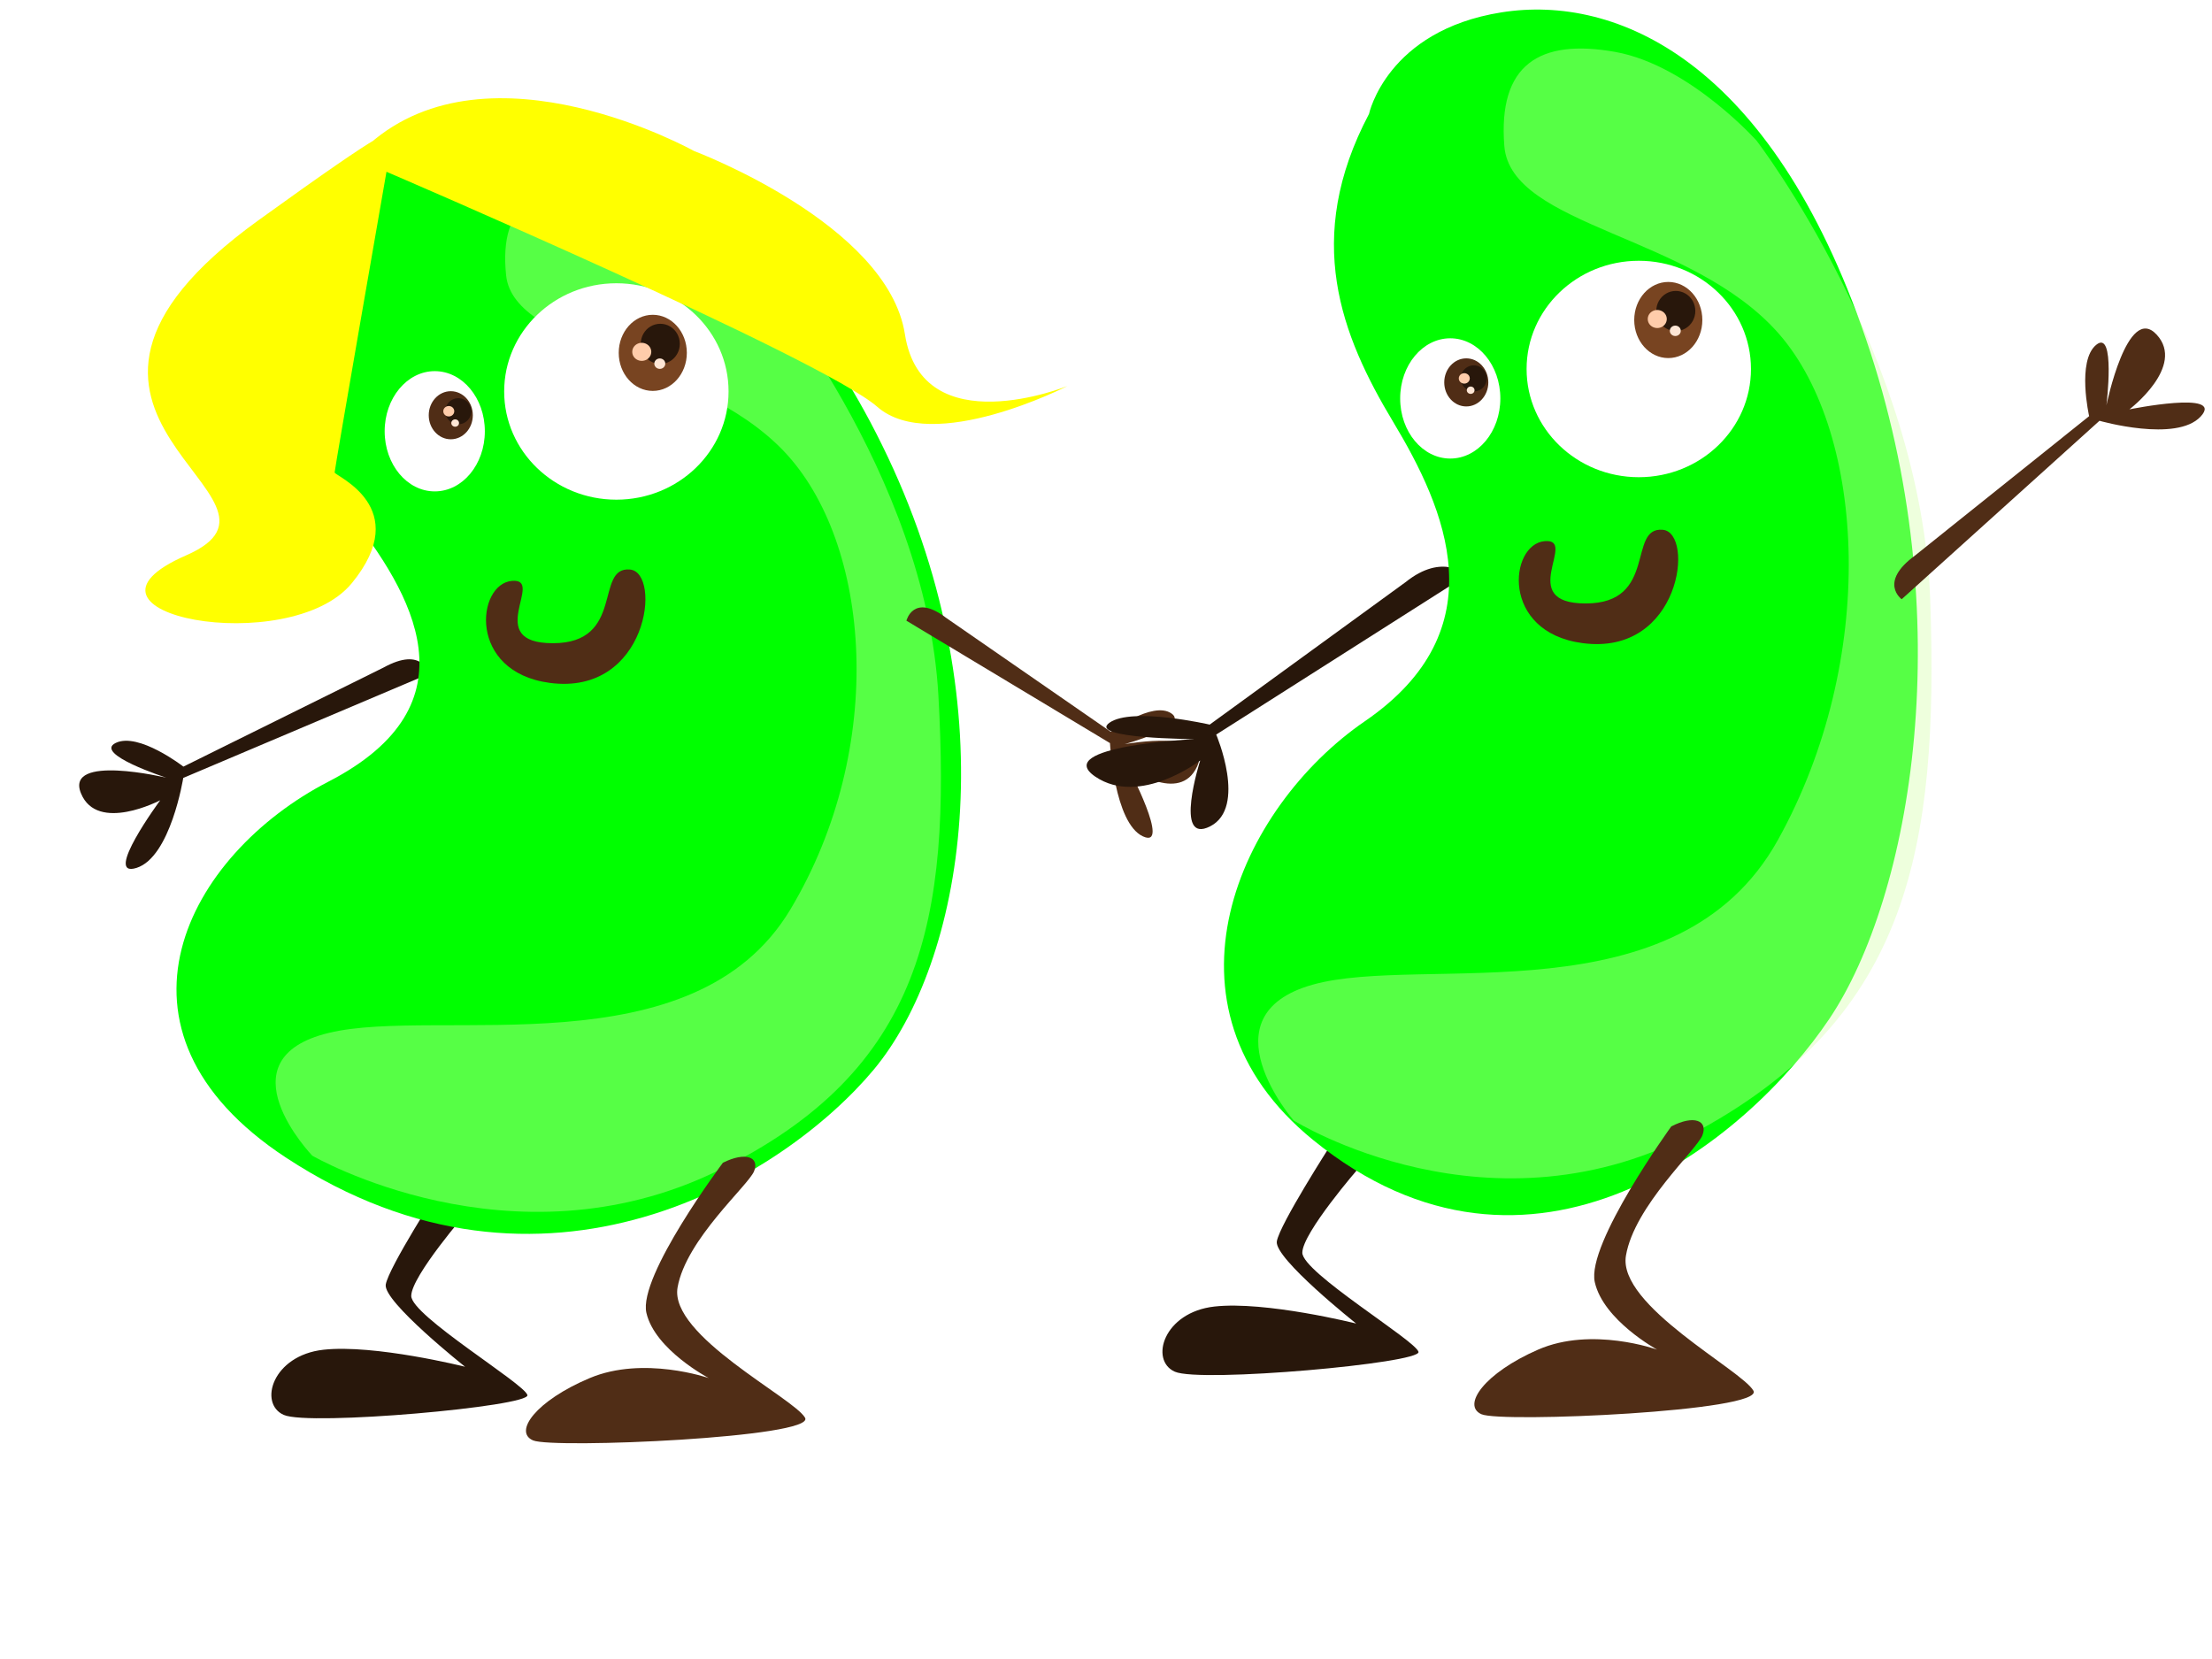
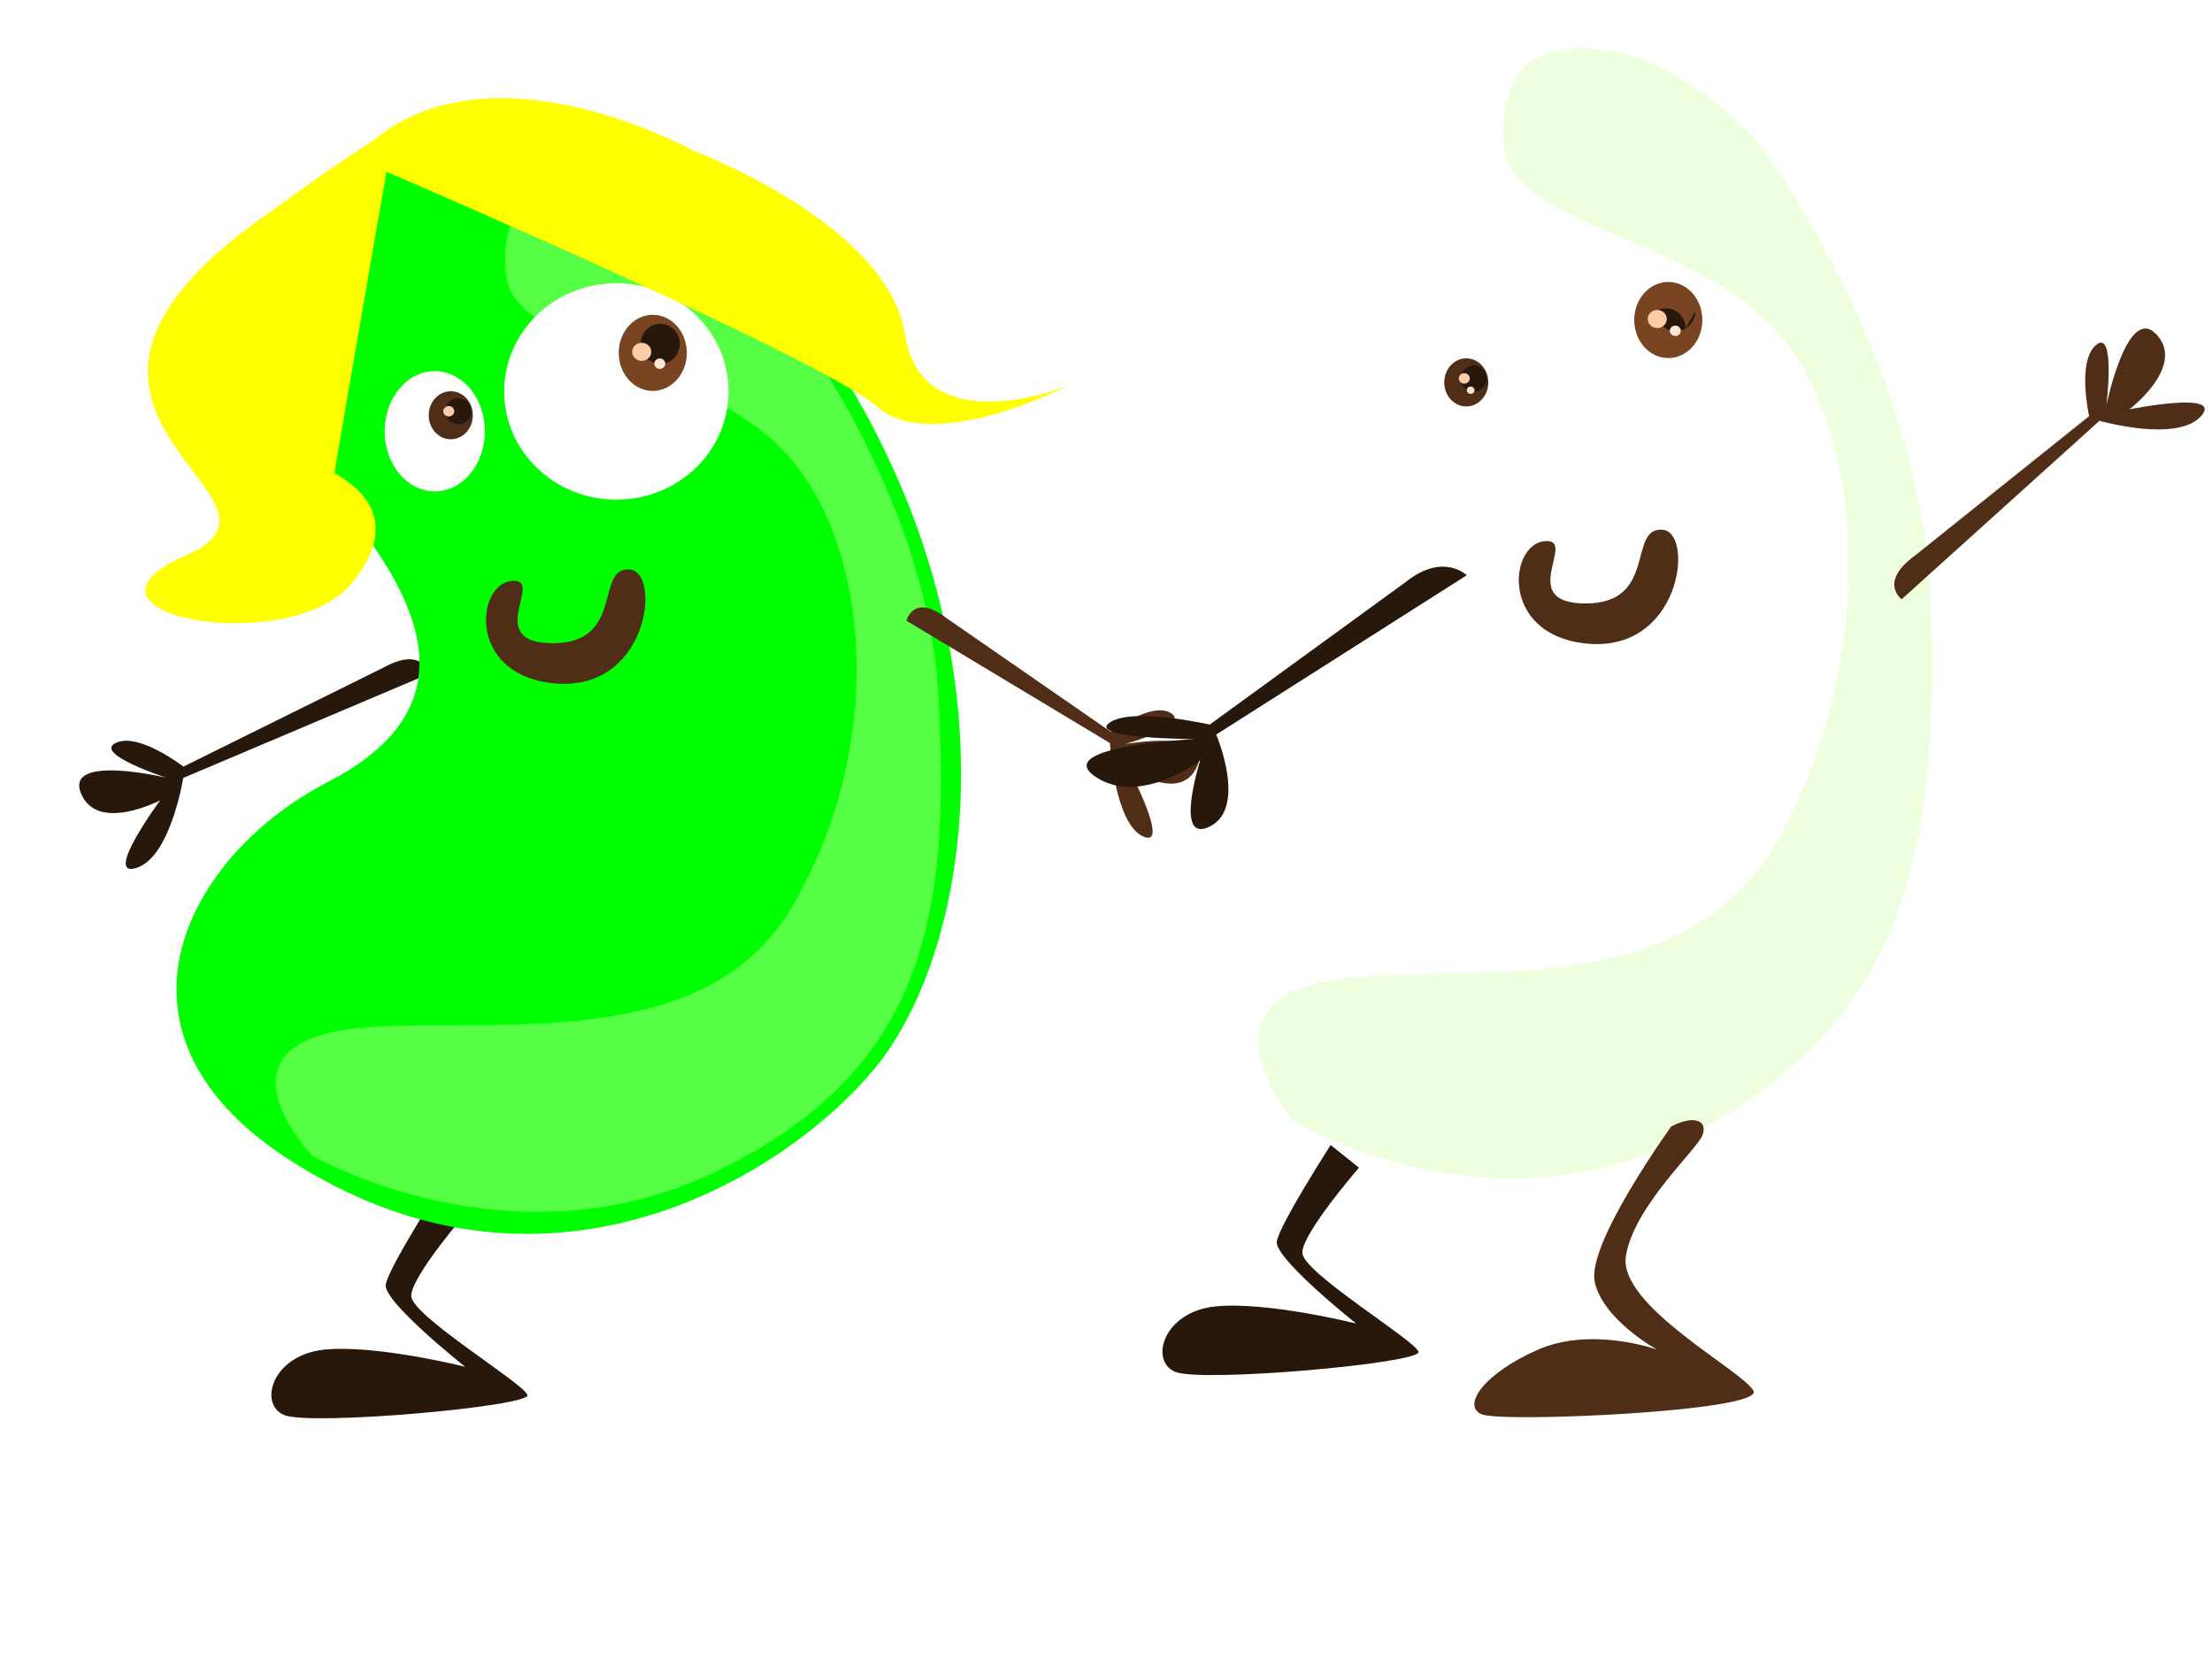
<svg xmlns="http://www.w3.org/2000/svg" width="640" height="480">
  <title>couple</title>
  <defs>
    <filter id="filter3663">
      <feGaussianBlur stdDeviation="4.675" id="feGaussianBlur3665" />
    </filter>
  </defs>
  <g>
    <title>Layer 1</title>
    <g id="svg_36">
      <path d="m111,240.403l-53.874,-35.514c0,0 2.134,-16.255 -3.941,-20.36c-6.075,-4.105 -1.329,17.684 -1.329,17.684c0,0 -8.769,-28.931 -16.354,-19.013c-7.586,9.918 9.836,20.803 9.836,20.803c0,0 -28.045,-3.02 -20.36,3.941c7.685,6.962 29.292,-1.446 29.292,-1.446l61.739,46.137c0,0 6.338,-5.451 -5.008,-12.232z" stroke-width="1px" fill-rule="evenodd" fill="#28170b" transform="rotate(-59.727, 69.826, 216.883)" id="path3773" />
      <path d="m135.381,350.355c0,0 -16.395,18.854 -16.395,24.592c0,5.738 32.79,25.412 33.61,28.691c0.82,3.279 -63.12,9.017 -70.498,5.738c-7.378,-3.279 -3.279,-17.215 11.476,-18.854c14.755,-1.64 40.987,4.918 40.987,4.918c0,0 -23.773,-18.854 -22.953,-23.773c0.82,-4.918 15.575,-27.871 15.575,-27.871l8.197,6.558z" stroke-width="1px" fill-rule="evenodd" fill="#28170b" id="path3769" />
      <path d="m68.224,82.787c0,0 1.364,-22.077 38.198,-31.539c36.834,-9.462 91.404,1.051 137.788,68.334c46.384,67.283 45.019,140.873 24.556,175.565c-20.464,34.693 -82.168,88.87 -163.708,52.565c-61.39,-27.334 -42.291,-82.001 -5.457,-109.334c39.271,-29.142 15.007,-57.821 -6.821,-77.796c-21.828,-19.974 -39.563,-43.103 -24.556,-77.795z" stroke-width="1px" fill-rule="evenodd" fill="#00ff00" transform="rotate(9.283, 172.549, 204.004)" id="path2849" />
      <path d="m196.032,76.071c0,0 58.103,47.774 73.001,110.749c14.898,62.975 14.898,107.492 -38.735,146.58c-53.633,39.088 -116.206,16.287 -116.206,16.287c0,0 -31.286,-22.801 -1.49,-35.831c29.796,-13.029 105.777,-7.6 125.145,-58.632c19.368,-51.032 4.469,-108.578 -25.327,-130.293c-29.796,-21.716 -81.94,-15.201 -87.899,-35.831c-5.959,-20.63 4.469,-29.316 26.817,-29.316c22.347,0 46.184,17.372 44.694,16.287l0,0z" filter="url(#filter3663)" stroke-width="1px" fill-rule="evenodd" fill="#d4ffaa" opacity="0.635" transform="rotate(10.128, 188.639, 208.041)" id="path2851" />
      <path d="m140.279,124.779c0.003,9.607 -6.486,17.396 -14.491,17.396c-8.006,0 -14.494,-7.79 -14.491,-17.396c-0.003,-9.607 6.486,-17.396 14.491,-17.396c8.006,0 14.494,7.79 14.491,17.396z" stroke-miterlimit="4" stroke-width="3.103" fill="#ffffff" id="path3667" />
      <path d="m210.794,113.263c0.005,17.29 -14.529,31.309 -32.46,31.309c-17.93,0 -32.465,-14.019 -32.46,-31.309c-0.005,-17.29 14.53,-31.309 32.46,-31.309c17.931,0 32.465,14.019 32.46,31.309z" stroke-miterlimit="4" stroke-width="3.103" fill="#ffffff" id="path3669" />
      <path d="m198.724,102.091c0,6.083 -4.412,11.013 -9.854,11.013c-5.443,0 -9.854,-4.931 -9.854,-11.013c0,-6.083 4.411,-11.013 9.854,-11.013c5.442,0 9.854,4.931 9.854,11.013z" stroke-miterlimit="4" stroke-width="3.103" fill="#784421" id="path3671" />
      <path d="m136.801,120.142c0,3.842 -2.855,6.956 -6.376,6.956c-3.521,0 -6.376,-3.114 -6.376,-6.956c0,-3.842 2.855,-6.956 6.376,-6.956c3.521,0 6.376,3.114 6.376,6.956z" stroke-miterlimit="4" stroke-width="3.103" fill="#502d16" id="path3673" />
      <path d="m196.695,99.482c0.003,2.073 -1.074,3.99 -2.824,5.027c-1.749,1.037 -3.906,1.037 -5.656,0c-1.75,-1.037 -2.826,-2.954 -2.823,-5.027c-0.003,-2.073 1.073,-3.99 2.823,-5.027c1.75,-1.037 3.907,-1.037 5.656,0c1.75,1.037 2.827,2.954 2.824,5.027z" stroke-miterlimit="4" stroke-width="3.103" fill="#28170b" id="path3675" />
      <path d="m136.366,118.983c0.002,1.347 -0.716,2.593 -1.882,3.268c-1.167,0.674 -2.604,0.674 -3.771,0c-1.167,-0.674 -1.884,-1.92 -1.882,-3.268c-0.002,-1.347 0.716,-2.593 1.882,-3.268c1.167,-0.674 2.604,-0.674 3.771,0c1.167,0.674 1.884,1.92 1.882,3.268z" stroke-miterlimit="4" stroke-width="3.103" fill="#28170b" id="path3677" />
      <path d="m188.435,101.801c0.001,0.933 -0.523,1.795 -1.375,2.262c-0.852,0.467 -1.903,0.467 -2.756,0c-0.852,-0.467 -1.377,-1.329 -1.375,-2.262c-0.001,-0.933 0.523,-1.795 1.375,-2.262c0.852,-0.467 1.903,-0.467 2.756,0c0.853,0.467 1.377,1.329 1.375,2.262z" stroke-miterlimit="4" stroke-width="3.103" fill="#ffccaa" id="path3679" />
      <path d="m192.493,105.218c0.001,0.54 -0.303,1.039 -0.796,1.31c-0.494,0.27 -1.102,0.27 -1.595,0c-0.494,-0.27 -0.797,-0.77 -0.796,-1.31c-0.001,-0.54 0.303,-1.039 0.796,-1.31c0.494,-0.27 1.102,-0.27 1.595,0c0.494,0.27 0.797,0.77 0.796,1.31z" stroke-miterlimit="4" stroke-width="3.103" fill="#ffe6d5" id="path3681" />
      <path d="m131.439,118.983c0.001,0.54 -0.303,1.039 -0.796,1.31c-0.494,0.27 -1.102,0.27 -1.595,0c-0.494,-0.27 -0.797,-0.77 -0.796,-1.31c-0.001,-0.54 0.303,-1.039 0.796,-1.31c0.494,-0.27 1.102,-0.27 1.595,0c0.494,0.27 0.797,0.77 0.796,1.31z" stroke-miterlimit="4" stroke-width="3.103" fill="#ffccaa" id="path3683" />
-       <path d="m132.816,122.4c0.001,0.38 -0.213,0.732 -0.561,0.923c-0.348,0.19 -0.776,0.19 -1.124,0c-0.348,-0.19 -0.562,-0.542 -0.561,-0.923c-0.001,-0.381 0.213,-0.732 0.561,-0.923c0.348,-0.19 0.776,-0.19 1.124,0c0.348,0.19 0.562,0.542 0.561,0.923z" stroke-miterlimit="4" stroke-width="3.103" fill="#ffe6d5" id="path3685" />
      <path d="m148.129,168.067c9.792,-0.82 -8.682,18.034 11.842,18.034c20.98,0 11.954,-22.266 22.318,-21.313c9.265,0.852 5.228,36.58 -23.229,32.79c-23.847,-3.176 -21.178,-28.653 -10.931,-29.511z" stroke-width="1px" fill-rule="evenodd" fill="#502d16" id="path3765" />
-       <path d="m209.158,336.419c0,0 -24.592,32.79 -22.133,43.446c2.459,10.657 18.034,18.854 18.034,18.854c0,0 -18.854,-6.558 -34.429,0c-15.575,6.558 -22.133,15.575 -16.395,18.034c5.738,2.459 81.974,-0.82 78.695,-6.558c-3.279,-5.738 -39.348,-23.773 -36.888,-37.708c2.459,-13.936 20.494,-29.511 22.133,-33.61c1.64,-4.099 -2.459,-5.738 -9.017,-2.459z" stroke-width="1px" fill-rule="evenodd" fill="#502d16" id="path3767" />
      <path d="m275.538,241.671l29.511,-49.862c0,0 -9.837,-11.397 -6.558,-17.095c3.279,-5.698 9.837,12.822 9.837,12.822c0,0 -6.558,-25.643 4.918,-21.369c11.476,4.274 1.64,19.945 1.64,19.945c0,0 22.953,-14.246 19.674,-5.698c-3.279,8.548 -26.232,11.397 -26.232,11.397l-31.15,61.258c0,0 -8.197,-1.425 -1.639,-11.397l0,0z" stroke-width="1px" fill-rule="evenodd" fill="#502d16" transform="rotate(94.064, 303.939, 209.377)" id="path3771" />
      <path fill="#ffff00" stroke-width="1px" stroke-dasharray="null" stroke-linejoin="null" stroke-linecap="null" d="m106.819,41.698c35,-31 94,2 94,2c0,0 56,21 61,53c5,32 47,15 47,15c0,0 -39,20 -55,6c-16,-14 -142,-68 -142,-68c0,0 -15,86 -15,87c0,1 23,10 5,32c-18,22 -87,9 -48,-8c39,-17 -58,-40 21,-97c79,-57 -3,9 32,-22z" id="svg_1" />
      <path id="svg_63" d="m393.198,337.853c0,0 -16.395,18.854 -16.395,24.592c0,5.738 32.79,25.412 33.61,28.691c0.82,3.279 -63.12,9.017 -70.498,5.738c-7.378,-3.279 -3.279,-17.215 11.476,-18.854c14.755,-1.64 40.987,4.918 40.987,4.918c0,0 -23.773,-18.854 -22.953,-23.773c0.82,-4.918 15.575,-27.871 15.575,-27.871l8.197,6.558z" stroke-width="1px" fill-rule="evenodd" fill="#28170b" />
      <path id="svg_62" d="m405.007,233.125l-48.781,-50.195c0,0 1.932,-22.976 -3.569,-28.777c-5.501,-5.802 -1.204,24.995 -1.204,24.995c0,0 -7.94,-40.891 -14.808,-26.874c-6.868,14.018 8.906,29.404 8.906,29.404c0,0 -25.393,-4.269 -18.435,5.571c6.958,9.84 26.523,-2.043 26.523,-2.043l55.903,65.211c0,0 5.739,-7.705 -4.535,-17.289z" stroke-width="1px" fill-rule="evenodd" fill="#28170b" transform="rotate(-81.848, 368.525, 199.881)" />
-       <path id="svg_64" d="m373.097,45.769c0,0 1.181,-24.631 33.079,-35.187c31.897,-10.556 79.154,1.173 119.321,76.239c40.167,75.066 38.985,157.169 21.265,195.874c-17.721,38.706 -71.156,99.15 -141.767,58.646c-53.162,-30.496 -36.623,-91.487 -4.726,-121.982c34.008,-32.513 12.996,-64.51 -5.907,-86.795c-18.903,-22.285 -34.261,-48.089 -21.265,-86.794z" stroke-width="1px" fill-rule="evenodd" fill="#00ff00" transform="rotate(9.283, 463.438, 181.01)" />
      <path id="svg_65" d="m482.619,37.043c0,0 58.103,52.85 73.001,122.515c14.898,69.666 14.898,118.912 -38.735,162.153c-53.633,43.241 -116.206,18.017 -116.206,18.017c0,0 -31.286,-25.224 -1.49,-39.637c29.796,-14.414 105.777,-8.408 125.145,-64.861c19.368,-56.453 4.469,-120.113 -25.327,-144.136c-29.796,-24.023 -81.94,-16.816 -87.899,-39.637c-5.959,-22.821 4.469,-32.431 26.817,-32.431c22.347,0 46.184,19.218 44.694,18.017l0,0z" filter="url(#filter3663)" stroke-width="1px" fill-rule="evenodd" fill="#d4ffaa" opacity="0.635" transform="rotate(10.128, 475.225, 183.032)" />
      <path id="svg_66" d="m434.095,115.277c0.003,9.607 -6.486,17.396 -14.491,17.396c-8.006,0 -14.494,-7.79 -14.491,-17.396c-0.003,-9.607 6.486,-17.396 14.491,-17.396c8.006,0 14.494,7.79 14.491,17.396z" stroke-miterlimit="4" stroke-width="3.103" fill="#ffffff" />
      <path id="svg_67" d="m506.611,106.761c0.005,17.29 -14.529,31.309 -32.46,31.309c-17.93,0 -32.465,-14.019 -32.46,-31.309c-0.005,-17.29 14.53,-31.309 32.46,-31.309c17.931,0 32.465,14.019 32.46,31.309z" stroke-miterlimit="4" stroke-width="3.103" fill="#ffffff" />
      <path id="svg_68" d="m492.541,92.589c0,6.083 -4.412,11.013 -9.854,11.013c-5.443,0 -9.854,-4.931 -9.854,-11.013c0,-6.083 4.411,-11.013 9.854,-11.013c5.442,0 9.854,4.931 9.854,11.013z" stroke-miterlimit="4" stroke-width="3.103" fill="#784421" />
      <path id="svg_69" d="m430.617,110.64c0,3.842 -2.855,6.956 -6.376,6.956c-3.521,0 -6.376,-3.114 -6.376,-6.956c0,-3.842 2.855,-6.956 6.376,-6.956c3.521,0 6.376,3.114 6.376,6.956z" stroke-miterlimit="4" stroke-width="3.103" fill="#502d16" />
-       <path id="svg_70" d="m490.512,89.98c0.003,2.073 -1.074,3.99 -2.824,5.027c-1.749,1.037 -3.906,1.037 -5.656,0c-1.75,-1.037 -2.826,-2.954 -2.823,-5.027c-0.003,-2.073 1.073,-3.99 2.823,-5.027c1.75,-1.037 3.907,-1.037 5.656,0c1.75,1.037 2.827,2.954 2.824,5.027z" stroke-miterlimit="4" stroke-width="3.103" fill="#28170b" />
+       <path id="svg_70" d="m490.512,89.98c0.003,2.073 -1.074,3.99 -2.824,5.027c-1.749,1.037 -3.906,1.037 -5.656,0c-1.75,-1.037 -2.826,-2.954 -2.823,-5.027c1.75,-1.037 3.907,-1.037 5.656,0c1.75,1.037 2.827,2.954 2.824,5.027z" stroke-miterlimit="4" stroke-width="3.103" fill="#28170b" />
      <path id="svg_71" d="m430.183,109.481c0.002,1.347 -0.716,2.593 -1.882,3.268c-1.167,0.674 -2.604,0.674 -3.771,0c-1.167,-0.674 -1.884,-1.92 -1.882,-3.268c-0.002,-1.347 0.716,-2.593 1.882,-3.268c1.167,-0.674 2.604,-0.674 3.771,0c1.167,0.674 1.884,1.92 1.882,3.268z" stroke-miterlimit="4" stroke-width="3.103" fill="#28170b" />
      <path id="svg_72" d="m482.251,92.299c0.001,0.933 -0.523,1.795 -1.375,2.262c-0.852,0.467 -1.903,0.467 -2.756,0c-0.852,-0.467 -1.377,-1.329 -1.375,-2.262c-0.001,-0.933 0.523,-1.795 1.375,-2.262c0.852,-0.467 1.903,-0.467 2.756,0c0.853,0.467 1.377,1.329 1.375,2.262z" stroke-miterlimit="4" stroke-width="3.103" fill="#ffccaa" />
      <path id="svg_73" d="m486.309,95.716c0.001,0.54 -0.303,1.039 -0.796,1.31c-0.494,0.27 -1.102,0.27 -1.595,0c-0.494,-0.27 -0.797,-0.77 -0.796,-1.31c-0.001,-0.54 0.303,-1.039 0.796,-1.31c0.494,-0.27 1.102,-0.27 1.595,0c0.494,0.27 0.797,0.77 0.796,1.31z" stroke-miterlimit="4" stroke-width="3.103" fill="#ffe6d5" />
      <path id="svg_74" d="m425.256,109.481c0.001,0.54 -0.303,1.039 -0.796,1.31c-0.494,0.27 -1.102,0.27 -1.595,0c-0.494,-0.27 -0.797,-0.77 -0.796,-1.31c-0.001,-0.54 0.303,-1.039 0.796,-1.31c0.494,-0.27 1.102,-0.27 1.595,0c0.494,0.27 0.797,0.77 0.796,1.31z" stroke-miterlimit="4" stroke-width="3.103" fill="#ffccaa" />
      <path id="svg_75" d="m426.632,112.898c0.001,0.38 -0.213,0.732 -0.561,0.923c-0.348,0.19 -0.776,0.19 -1.124,0c-0.348,-0.19 -0.562,-0.542 -0.561,-0.923c-0.001,-0.381 0.213,-0.732 0.561,-0.923c0.348,-0.19 0.776,-0.19 1.124,0c0.348,0.19 0.562,0.542 0.561,0.923z" stroke-miterlimit="4" stroke-width="3.103" fill="#ffe6d5" />
      <path id="svg_76" d="m446.945,156.565c9.792,-0.82 -8.682,18.034 11.842,18.034c20.98,0 11.954,-22.266 22.318,-21.313c9.265,0.852 5.228,36.58 -23.229,32.79c-23.847,-3.176 -21.178,-28.653 -10.931,-29.511z" stroke-width="1px" fill-rule="evenodd" fill="#502d16" />
      <path id="svg_78" d="m566.781,175.573l29.511,-57.382c0,0 -9.837,-13.116 -6.558,-19.674c3.279,-6.558 9.837,14.755 9.837,14.755c0,0 -6.558,-29.511 4.918,-24.592c11.476,4.918 1.64,22.953 1.64,22.953c0,0 22.953,-16.395 19.674,-6.558c-3.279,9.837 -26.232,13.116 -26.232,13.116l-31.15,70.498c0,0 -8.197,-1.64 -1.639,-13.116l0,0z" stroke-width="1px" fill-rule="evenodd" fill="#502d16" transform="rotate(24.106, 595.182, 138.406)" />
      <path id="svg_81" d="m483.551,325.91c0,0 -24.592,33.988 -22.133,45.034c2.459,11.046 18.034,19.543 18.034,19.543c0,0 -18.854,-6.798 -34.429,0c-15.575,6.798 -22.133,16.144 -16.395,18.694c5.738,2.549 81.974,-0.85 78.695,-6.798c-3.279,-5.948 -39.348,-24.641 -36.888,-39.086c2.459,-14.445 20.494,-30.59 22.133,-34.838c1.64,-4.249 -2.459,-5.948 -9.017,-2.549z" stroke-width="1px" fill-rule="evenodd" fill="#502d16" />
    </g>
  </g>
</svg>